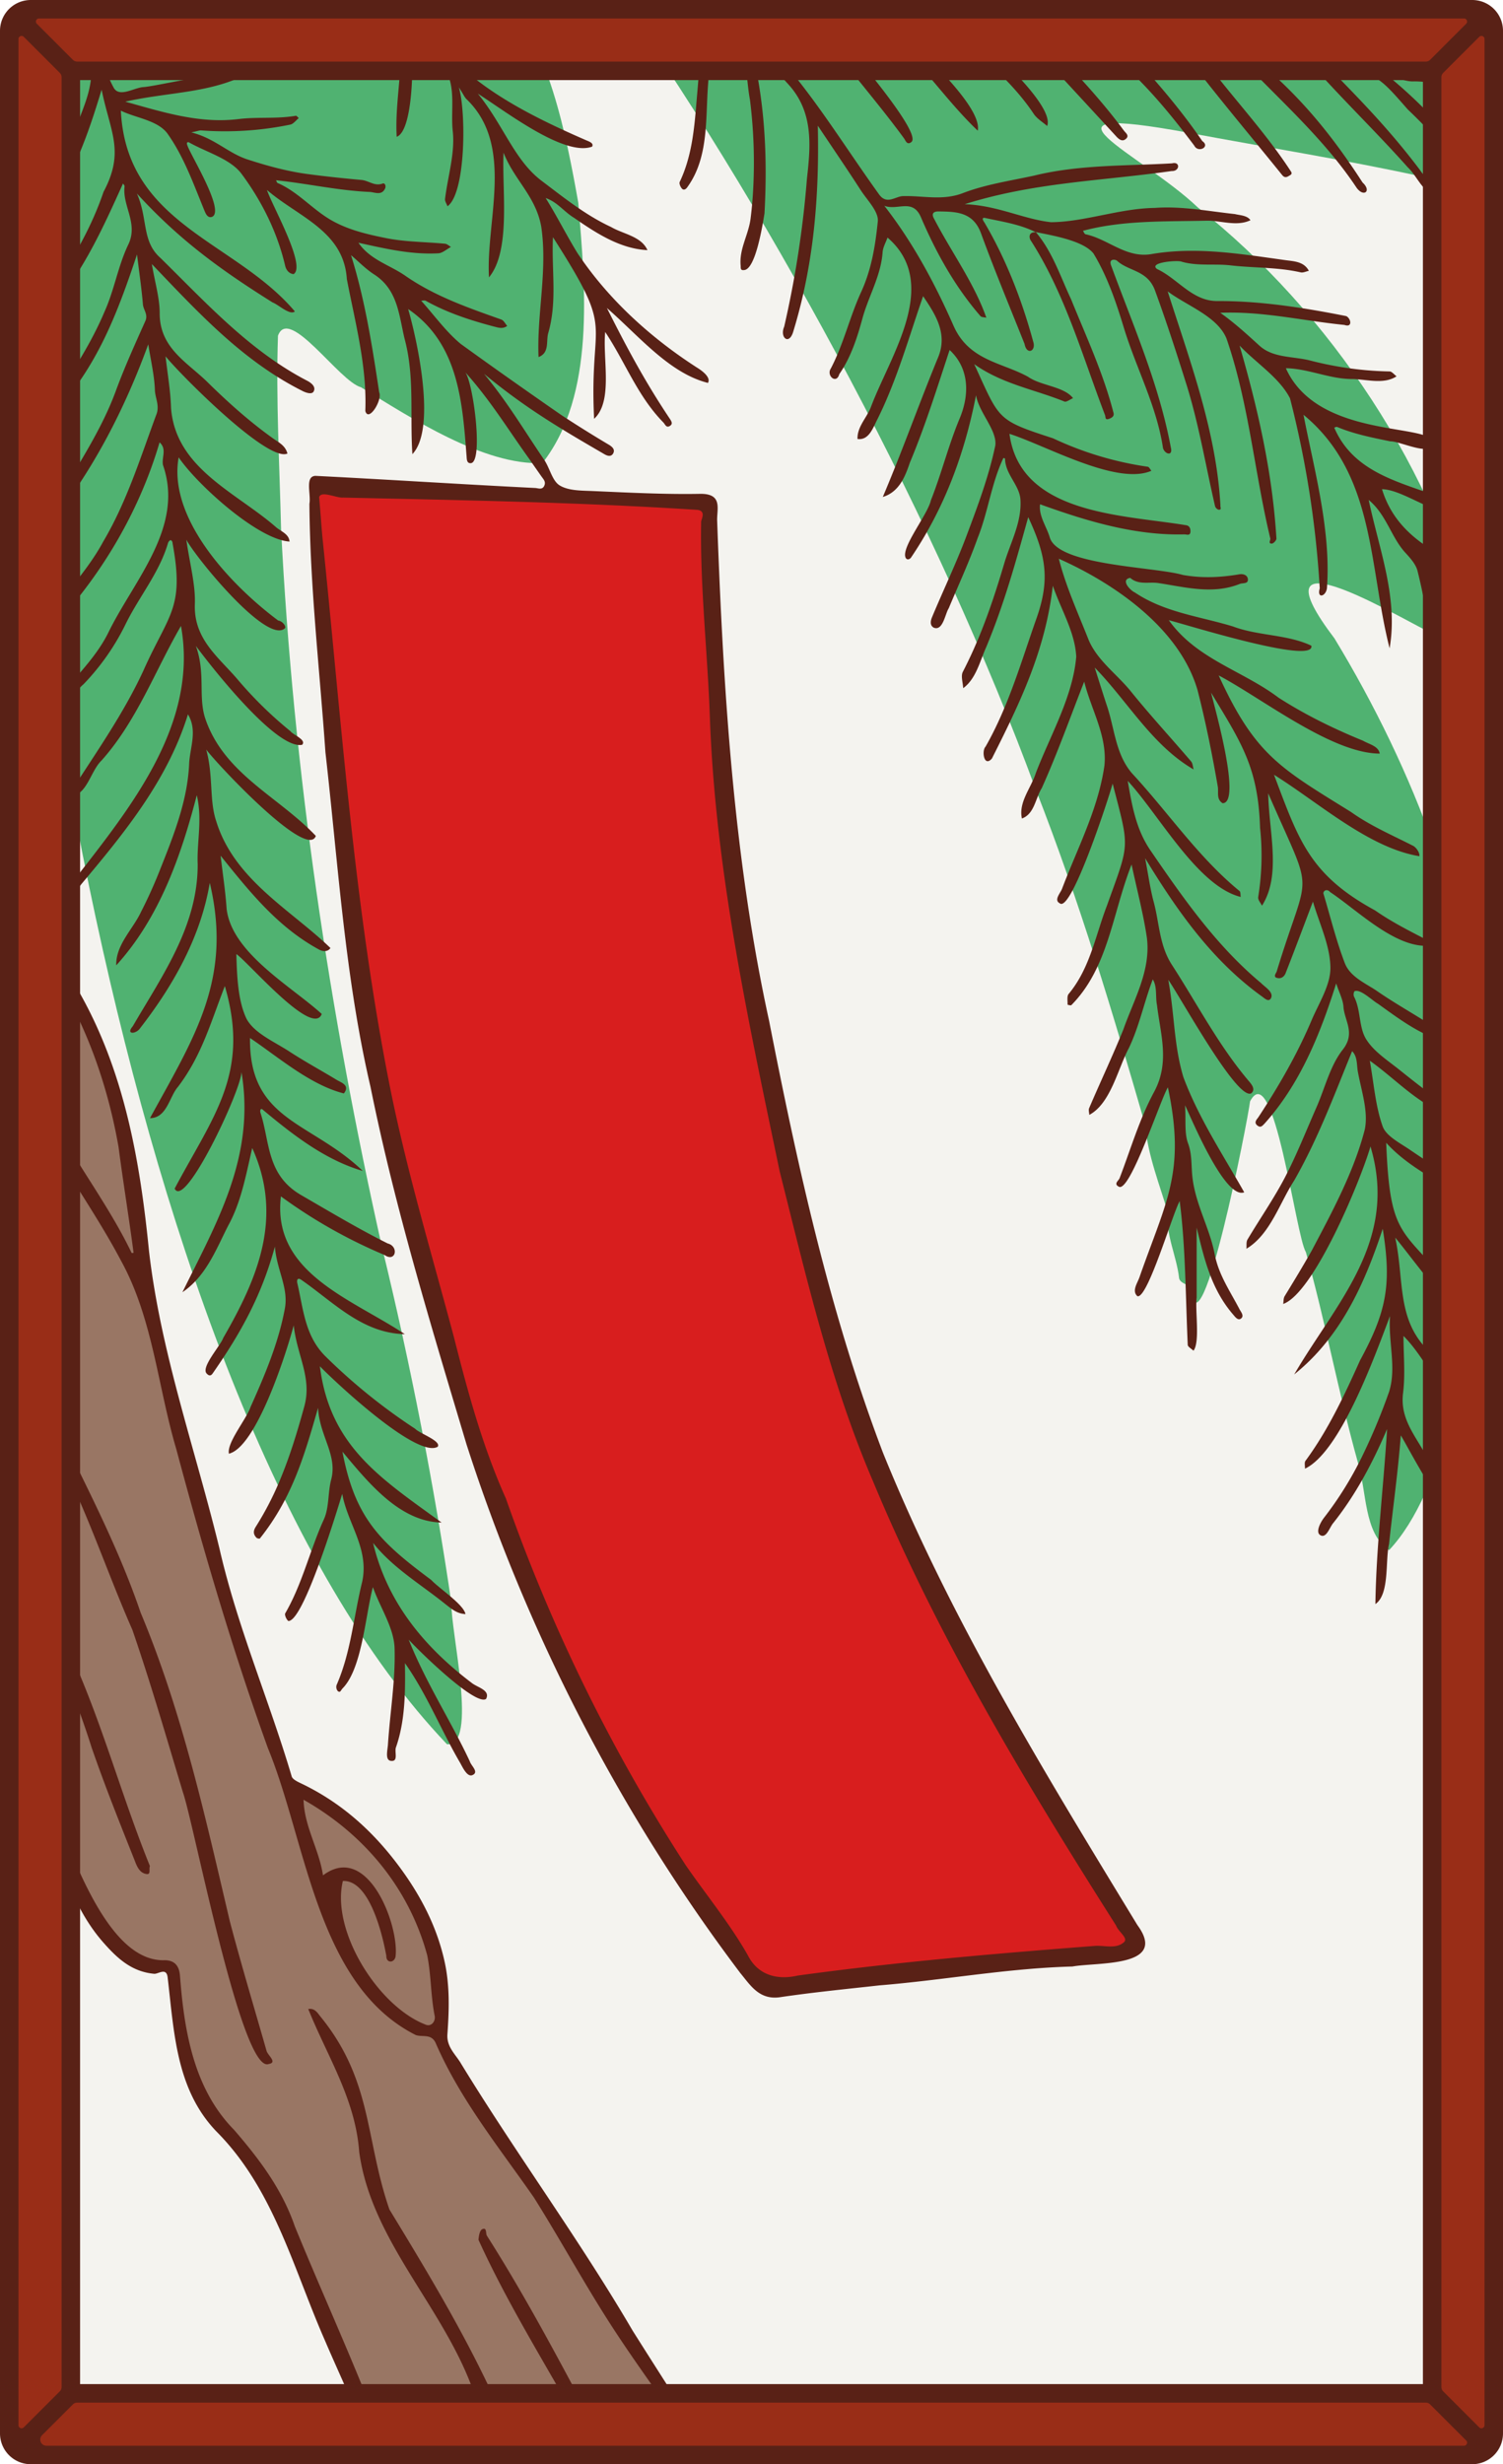
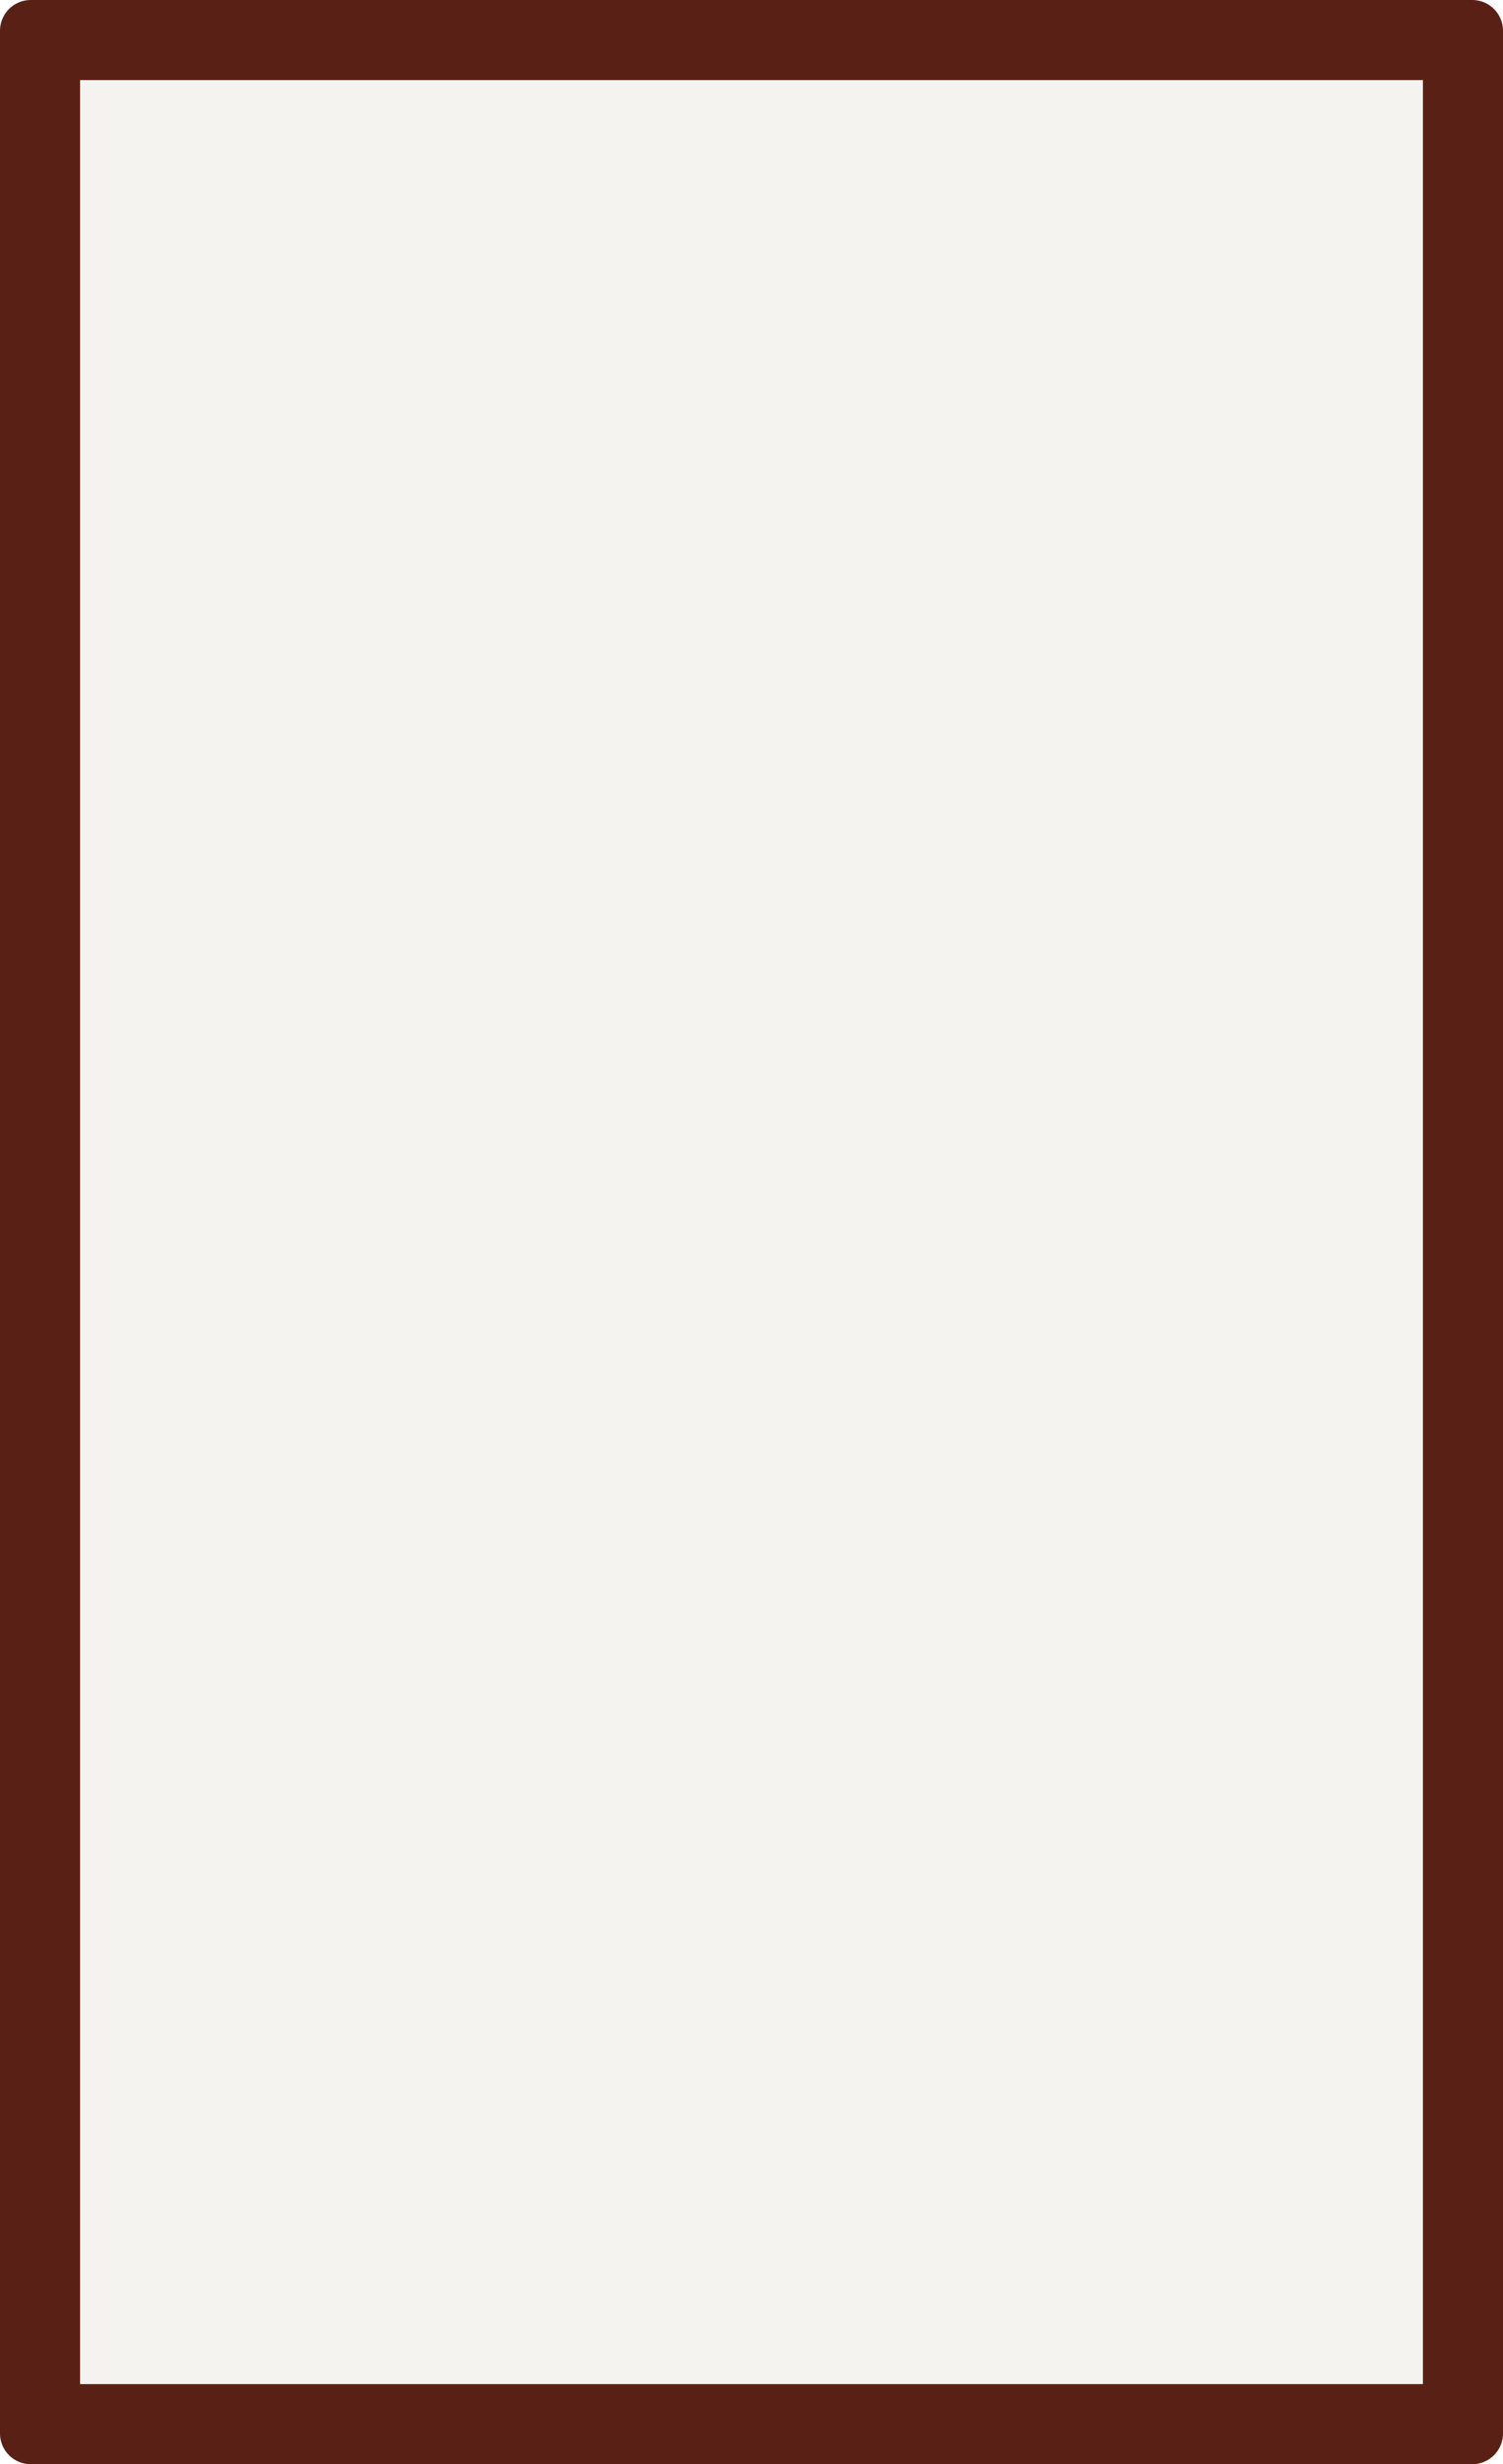
<svg xmlns="http://www.w3.org/2000/svg" viewBox="0 0 976 1600" width="976" height="1600">
  <defs>
    <style>.cls-1{fill:none;}.cls-2{fill:#f4f3ef;}.cls-3{clip-path:url(#clip-path);}.cls-4{fill:#50b271;}.cls-5{fill:#997664;}.cls-6{fill:#d81e1e;}.cls-7{fill:#592116;}.cls-8{fill:#992d17;}</style>
    <clipPath id="clip-path">
-       <path class="cls-1" d="M960,22V1578a6,6,0,0,1-6,6H22a6,6,0,0,1-6-6V22a6,6,0,0,1,6-6H954A6,6,0,0,1,960,22Z" />
-     </clipPath>
+       </clipPath>
  </defs>
  <g id="Paper_Backing" data-name="Paper Backing">
    <path class="cls-2" d="M960,22V1578a6,6,0,0,1-6,6H22a6,6,0,0,1-6-6V22a6,6,0,0,1,6-6H954A6,6,0,0,1,960,22Z" />
  </g>
  <g id="Wikipedia_Cropped" data-name="Wikipedia Cropped">
    <g class="cls-3">
-       <path class="cls-4" d="M290.25,1132.52C77,908.58-8,304,0-4,51.1-.32,280.87-7.72,326.58-3.08c29.7,32.65,41,90,48.93,134.68,4.58,54.7,11.33,124.85-23.27,169.07-38,1.67-85.32-29.29-117.8-49.22-14.06-3.68-46.81-53.23-53.93-33.47-1.4,41.09,1,83.33,2,125.19,7.9,157.08,31.15,313.4,65.61,466.85,18.58,76.24,34,155.55,45,230.81C292.59,1059.12,310.67,1134.36,290.25,1132.52Zm611.79-126c-16.7-11.19-14.3-37.95-20.42-57.51C869.15,904.31,860.39,856.86,848,813c-6.65-10.68-20.76-127.19-36.26-97.88C810.12,728.4,780.48,879.71,773,838.9c.57-5.67-6.16-4.57-7.31-8.86-1.58-14.54-9-28.78-7.14-42.15-5-17.23-13.4-38.06-14.84-57.28-21-72.59-42.55-145-70.94-217.54C609.37,340.92,504.34,145.45,403.08,0c-2.57-8.93,48.75-1.8,51.36-4,4-.1,4.25,6.13,8.6,5.89C482,8.73,503.11.61,523.19,7.81c14.88-3.9,31.9-2.14,47.46,3.92,37-7.8,77.24,7.12,114.36,5.61,17-1.25,30.88,11,46.48,6.18,19.72-2.94,32.74,15.32,48.51,5.56,63.11,13.86,129.31,9.55,190.82,33.59,17.71-4.17,6,51.92,9.18,58.71-1.89,10.12-48.19-7.4-58.76-7.18-49.59-10.74-99-18.56-149-27.92C660.54,65.71,741,99.56,777.84,134.71c85.57,67.71,155.49,172.14,180.22,279.46-7.92,22.89-18.17,1.5-30.38-4-28-14.32-113.87-65.14-61.11,4.36,25.93,42.7,48.56,89.25,64.8,135.69C974.71,651.25,973.41,930.64,902,1006.52Z" />
      <path class="cls-5" d="M394.13,1604c-37.59.41-109.24-.34-147.5,0-10.52-2.87,4.91-12.76-1.82-19.45-17.95-47.78-38-90.85-57.14-137.74-12.16-40.13-46.22-60.18-61.93-97.19-10.47-14.6-6.4-65.84-18.92-72.9-13.24.91-24.45-7.83-30.68-14.32-25.42-25.76-31.95-59.62-45.41-91C19.5,1148.45,14.14,1117.49-4,1100.62v-91c2.51-9.86-4.79-416,2.51-424.32,30.47,17,47.53,58.6,61.74,88.6,21.29,46.56,21.74,82.67,29,128.73,5.08,16-4.76,12-2.85,22.06,17.45,38.41,20,73.71,32,115.26,19.52,74.9,42.95,148.44,68.79,221.46,64.92,21.64,102.54,97.1,99.4,163.55,46.92,82,99.43,159,151.6,237.75C486.17,1627.21,453.53,1597.45,394.13,1604Z" />
      <path class="cls-6" d="M507.88,1287.67c-33.87-5.35-42.71-52.35-65.95-74.42a1122.65,1122.65,0,0,1-117-238.57C262.6,810.3,232.38,632.67,216.75,468c-3.45-43.78-8.74-87.22-12.36-130.8-2.43-16-1.78-24.36,18.42-18.1,76.74,1.71,153.14,3,229.71,7.95,12.54-7.22,5.88,80,9.91,91.34,3.52,87.43,11,171.81,31.2,259,31.29,208.19,119.6,401.43,237.25,574.79,16.43,25.7-40,12.34-52,17.67C621.53,1274.31,565.81,1280.71,507.88,1287.67Z" />
      <path class="cls-7" d="M978.14,66.57c-1.77,3.28-5.91.59-8.43-.06-17.27-5-33.42-14-52.2-13.65-4.63.08-9.31-2.1-16.53-3.86a317.42,317.42,0,0,1,63.46,70.1c1.14,2.68,6.43,5.58,2.42,8.5-3.72,2-3.26-1.69-4.51-3.23C947.25,105.71,931.52,87.62,914.1,71c-18.89-21.52-21.05-24.78-51.42-27.23C885.28,66.74,903.73,86,922,110.28c3.31,4.93,8.24,8.79,7.33,15.39-6.59-3.44-9.7-11.91-15.14-17-18.7-21-38.93-40.7-57.82-61.57-8.36-7.78-27.52-5.41-41-8.6,28.7,23.61,49.64,49.33,69.43,80,6.07,5.58.77,9.83-3.9,3.37-19.34-29.16-45.24-52.68-69.38-77.51-9.4-10.61-20.82-7.31-31-11.19-.69-.26-1.62.11-2.44.18,18.85,26.41,42.14,50.22,60,77.66,1.31,1.76.39,2.35-.77,3-1.59,1-3,1.74-4.71-.34-16.38-20.32-33.22-40.41-49.38-60.88-15.13-19.19-33-26.18-55.74-25.24,19,20.09,37.57,41.13,53.27,64.08,5.42,3.68-2.72,7.95-5.26,2.88C762.84,77.7,749.67,61.38,734.3,46.65c-7.78-7.45-14.42-17.45-24.1-21-11.34-4.2-24.4-3.76-37.34-5.41,20.32,21.59,39.85,41.41,56.9,64.49,1.17,1.58,3.74,3.25,1.49,5.33s-4.36.72-6.32-1.41c-20.24-22-40.6-44-60.84-66-6.56-6.78-26.62-3.32-37.09-5.47,11.61,10.14,58.17,50.75,53,64.63-3-2.61-6.65-4.74-8.76-7.92C658.86,55.27,642,41,625.91,26.07c-6.86-3.76-4-10.92-10.44-11.35-12.07-.48-24.14-1.27-37.65-2,13.44,14.69,60.41,55.35,57.1,72.13C615.08,66,599.17,42,578.49,23.19c-13.1-13.11-29-12.95-45.55-14.09,7.2,9.47,67.87,77.53,58.7,83.26-2.73,2-3.61-1.17-4.65-2.6-16.73-22.92-35.72-44.19-52.21-67.09C518.55.13,497.84,13.2,476,7.5c41.28,35.25,64.22,76.09,94.72,118.56,5,7.22,10.63,1.46,15.51,1.29,13-.43,25.8,3.15,39.14-2,14.63-5.61,30.55-7.94,46-11.29,29.37-7.24,59.76-6.28,89.74-8,5.41-1.38,5.09,5.24-.3,5-46.16,6.53-89,7.27-134.38,21.52,21.47.79,38.19,9.77,56.08,11.69,21.71-.15,44.81-9,67.36-9.27,17.52-1.3,34.75,2.14,52.07,4,3.39.84,8,.84,10.07,4-9.24,4.35-19.39,0-28.9.31-26.57.58-54.11-.35-79.88,6.55.55.78,1,2.1,1.68,2.25,14.64,3.05,26.28,15.7,42.82,12.87,20-3.43,39.82-2.19,59.59.21,9.19,1.11,18.38,2.48,27.56,3.75,5.89.78,11.89,1,15.05,6.9-1.78.37-3.71,1.39-5.32,1-15-3.42-30.29-2.79-45.42-4.53-10.58-1.23-21.31.63-31.84-2.39-2.19-1.14-21.89.33-16,4.75C765,181,774.5,196,791.17,195.45c28,0,55.6,4.36,83,9.79,3.08,1.43,4.37,7.65-1.12,5.75-27.23-2.73-53-9-80.64-7.89C802.14,210,810,217.33,818,224.58c8.91,8,21.88,6.67,32.94,9.54,6.76,1.75,13.64,3.19,20.57,4.3a217,217,0,0,0,30.82,2.75c1.53,0,3,2.06,4.55,3.16C898.34,250,886.71,246,877,246.1c-14.21-.28-28-6.85-42-7,21.36,47.52,98.6,34.77,95.75,49.5-3.08,7.49-21.09-2.06-28-2.05-11.69-2.41-23.39-4.69-34.49-9.34-.47-.2-1.23.28-1.85.44,14.27,33.16,50.62,36.44,79.4,49.56,1.81.76,4.47,3.53,2.82,4.84-12.54,6.13-36.65-14.28-51.2-14.41,10.1,33.09,41.29,45.1,70.21,57.43-10.4,4.13-27.66-5.36-39.33-9.76,13.62,31.34,36.8,60.5,41.76,94.59-12.62-23.31-24.93-46-37.44-69.11,3.49,14.77,4.47,29.82,7.11,44.66.33,6.36,5.53,26.63,1.12,30.13-9.71-30.14-12.47-63.39-20.27-94.48-.93-4.37-4.57-8.5-7.8-12-9.42-10.13-12.3-24.72-24-34.5,6.79,32.38,19.21,63.2,13.58,96.33-13.61-53.08-9.11-113-55.91-151.61,6.75,35,18,75,15.22,112.54C861,387.37,855,389,857,382A648.29,648.29,0,0,0,837.68,258.6c-6.94-13.45-21.76-22.67-32.73-34.21,12,41.48,21.31,82.39,23.92,125.28.06,1.11-1.91,3.28-3,3.29-2.65,0-.63-2.24-1-3.44-10.31-43-13.88-87.77-28.45-129.78-6-14.46-25.86-21.25-38.17-30.56,14.51,45.44,31.62,91,34.26,139-.21,1.14,1.1,2.91-1.2,2.76A3.5,3.5,0,0,1,789,328.6c-6.11-26.44-10.53-53.4-18.63-79.2-6.38-20.31-13-40.71-20.35-60.8-4.91-13.34-17.09-12.3-24.7-19.34-1-.88-5.68-1.54-3.72,3.34,14.21,38.69,31.12,77.13,38.68,117.87,1.57,6-3.91,4.52-5.07.44-4.15-27.61-17.6-52.19-25.56-78.57-5-16.48-10.74-33.25-19.6-47.78-6.55-8.23-26-11.56-37.45-13.87a.58.58,0,0,1,.1.12c-10.34-5.18-21.72-6.86-32.84-9.25-3.22-.69-.92,2.45-.62,2.89,14.16,24,24.43,50.65,31.67,77.29,2.09,6.4-4.23,9-5.59,1.6-9.52-23.9-19.44-47.65-28.27-71.81-5.14-14.05-16.27-14.09-27.76-14.25-1.27,0-5.36.26-2.68,4.84,11,21.25,26.15,41.94,33.89,64.18-1.31-.34-3.19-.24-3.85-1.09C620,186,607.79,163.92,597.83,140.62c-5.46-11.89-15-3.72-23.57-7,18.61,23.89,32.9,50.56,44.89,77.8,10.05,22.85,31.43,23.81,48.5,33.26,8.32,5.86,23.14,6.15,29.16,13.83-1.91.79-4.3,2.76-5.65,2.2C672,252.89,651,249.47,632.63,236.44c16.69,36.17,14.15,36.14,51.16,48.14a217,217,0,0,0,61.56,18.49c.88.13,1.54,1.71,2.3,2.62-22.55,9.76-68.74-16.6-92.14-24,7,52.39,73.39,52.5,114.38,59.29,2.44.2,3.3,2.13,3.15,4.33-.18,2.76-2.48,1.68-3.85,1.67-32.37.83-63.71-8.7-93.8-19.55-1,7.62,4.27,14.5,6.35,21.68,5.77,18.22,67.63,18.81,86.32,24.19,12.35,2.23,24.47,1.66,36.67-.4,2.88-.48,5.53.69,5.62,3.38.09,3-3.3,2.08-5.3,2.88-17.77,7.05-35.56,2-53-.6-5.85-.87-12.78,1.41-18.1-3.33-6.47,1.06-.29,8,3,9.47,19.27,13,42.29,15.52,63.79,22.09,16.19,6.12,35.41,5.1,50.82,12.47C854.14,432,768.67,405,759,402.71c18.14,25.42,47.69,32.52,71.31,50.33,17.37,11.15,35.81,20.14,54.89,27.95,3.78,2.23,9.94,3.4,10.76,8.32-31.22-.1-76.09-35.69-104.58-50.76,23.69,51.89,40.14,60.23,86,88.72,12.71,9.05,26.75,15,40.41,22,1.79,1,4.3,4.32,3.87,6.65-32.83-5.35-65.5-34.9-94.36-52.86,15.93,42,22.77,64.74,65.66,88.08,11.35,7.92,23.57,13.94,35.73,20.26.62.32.75,1.58,1.1,2.41-22.31,3.38-48.08-22.71-65.95-34.51-1.83-2.18-4.31-1.41-4.5.71,4.51,15,8.36,30.84,14,45.51,3.4,8.46,12.5,12.52,20,17.36,17.16,12,36.5,21.54,52.68,34.58-19-1.67-36-14.85-51.27-25.76-3.6-2-11.46-9.9-15.23-8.06a4.11,4.11,0,0,0-.33,3.3c4.67,8.89,3,20.07,8.06,28,4.91,7.79,13.57,13.38,21.05,19.34,14.62,11.66,29.27,23.34,45.79,32.43-27.22-2.45-43.85-23.29-64.58-38,2.62,14.66,3.62,29.27,8.32,42.57,2.26,6.39,11.18,10.79,17.68,15.24,15.05,10.29,30.61,20,45.8,30,2.38.81,5.42.33,6.25,3.72-4.9,1-8.79,1.7-12.69-1.17C936.11,768.23,914.57,758,900.15,742c2.65,66.33,11.11,53.75,49.83,102.75,1.78,4,12.08,9,7.67,13-10.88,1.43-41.19-41.91-51.65-54.16,5.84,26.45.93,51.72,20,71.8,12.49,13.13,22.24,28.77,33.08,43.26.68.91.62,2.38.9,3.59-22.92-9.82-31.47-37.62-48.6-54.82,0,12.36,1.27,25-.3,37.31C908.73,924,922.88,935.8,929,951.46c2.63,8.37,18.05,23.89,16.83,30.33-8.21,3.79-31-41.49-36.19-49.79-1.89,24.47-5.07,46.48-7.64,70.52-2.57,10.8.51,32.56-8.87,39,.58-38,5.26-75.7,7.61-113.66-9.42,22-20.47,42.95-35.43,61.61-2.24,3.22-4.27,9.51-8,7.26-3.27-2,.32-8.54,2.52-11.35a228.13,228.13,0,0,0,24.45-39.27,392.56,392.56,0,0,0,17.75-42.45c4.89-15.55-.53-31.77.58-49.18-10,26.54-32.3,88.38-55.21,99.12.08-1.73-.51-4,.35-5.11,14.81-20.13,25.29-42.66,35.46-65.28,17.34-31.84,20.5-49.46,14.69-85.36-11.76,35.77-27.41,70.49-57.49,94.56,27.15-46.52,67.88-86.49,49.54-148-6.48,22.26-36.68,95.11-56.68,102.24.29-1.7.11-3.68.94-5.05,6-9.79,11.94-19.59,17.58-29.58,13.23-25.05,27.49-51.4,34.48-78.74,2.38-11.69-2.23-24.94-4.51-37.36-.83-4.57-.17-9.84-3.74-13.4-11.52,28.26-22.27,57.16-37.63,84-9.53,14.67-15.59,35.07-31,44.28.19-2-.25-4.37.67-5.93,8-13.46,17-26.38,24.26-40.24,7.71-14.78,13.81-30.34,20.53-45.6,5.56-12.63,8.83-27,17.09-37.5,8.49-10.77,1.08-18.75.46-27.84-.32-4.68-2.79-9.21-4.73-15.15-10.35,32.9-23.43,65.3-46.51,91-1.34,1.33-2.41,2.89-4.5,1.37-2.85-2.08-.37-4.22.52-5.57,13.13-20,25.14-40.7,34.48-62.79,4.8-11.34,12.49-23.09,12.27-34.53-.27-14.37-7.31-28.61-11.35-42.63-5.95,15.68-11.73,31.15-17.76,46.52-.78,2-2.75,3.81-5.45,3.06-2.67-.53-1-2.77-.38-4,21.35-70.32,25.14-45.23-5.46-115.89.4,24.92,8.68,53.1-4.06,73-.86-1.9-2.69-3.75-2.45-5.57a167.79,167.79,0,0,0,1.22-45c-1.21-39.13-12.07-55.12-31.81-87.78,2.36,9.8,20.06,71.87,7.47,71.79-4.18-2.66-2.46-7-3.11-10.81-3.64-21-7.83-41.87-13.15-62.63-11.7-40.35-54.43-69.45-90.07-85.29,4.54,17.95,12.63,35.64,19.47,53,5.86,13.43,18.36,22,27.39,33.23,12.52,15.5,26.06,30.18,39,45.33,1.1,1.29,1.14,3.48,1.68,5.26-27.07-15.72-42.74-44.15-64.23-66.15,2.69,8.45,5.3,16.92,8.1,25.33,4.86,14.62,5.46,30.88,16.08,43.29,23.43,25.25,43.1,54.6,69.85,76.46.78.6.54,2.53.77,3.85-28-7-52.69-52.93-73.37-75.38,3,17.69,5.8,32.2,15,45.51C768.51,583.43,790,614.24,819,638.38c2.51,2.65,8.52,5.94,6.19,10-1.56,2.26-3.81,0-5.51-1.24-32.6-23.41-55.16-55.58-76.08-89.9,2,10.18,3.18,19.48,5.6,28.45,3.67,13.63,3.61,28.15,11.79,40.76,16.26,25.1,30.06,51.84,49.44,74.89,1.93,2.29,5.31,5.83,2.09,8.55-9.16,4.84-45.45-61.59-53.87-73.7,4.14,22.84,3.54,42.35,9.83,63.27,9.87,26.44,25.84,50.59,39.48,74.69-12.3,4.72-33.1-45.11-38.41-56.49.62,10.16-.51,18.1,1.94,24.71,2.72,7.34,2,14.85,2.83,21.94,2,17.79,11.21,33,14.49,50.15,2.52,13.24,10,23.94,16,35.46,1,1.95,3.29,4.41,1.11,6.17-2,1.59-3.83-1-5.14-2.53-14.16-16.38-18.78-36-23.71-56.46,0,16.06,0,29.82,0,45.49C776,851,779.34,871.51,775,877c-1.29-1.26-3.66-2.48-3.72-3.79-1.42-30.6-1.34-63.31-5.24-93.35-4.66,8.31-20.86,63.72-27.45,61.74-3.91-3.52.25-8.7,1.51-12.78C757.54,779.16,770,760.82,758.39,706c-5.11,8.61-24.77,68.91-31.9,64.48-3.51-1.81-.09-3.86.54-5.5,7.22-18.81,12.84-38.31,22.4-56,10.4-19.29,4.09-37.52,1.89-56.35-1.14-5.51.27-11.82-2.74-16.72C743,650.47,739.87,666.3,733,680.6c-7.16,13.42-11.77,35.89-25.65,43.29-.06-1.46-.62-3.14-.1-4.36,7.29-17.06,15.25-33.88,22.21-51.06,6.81-19.41,18.09-38.47,15.25-59.91-2.3-15.3-6.28-30.35-9.9-47.24-12.53,31.8-15,66.95-39.13,91.32-.24.33-2.44-.22-2.43-.32.09-2.38-.54-5.5.73-7,13.84-16.63,17.31-37.7,24.79-57.19,15-41.86,14.88-36.27,3.75-79.34-2.68,9.79-26.95,84.24-34.35,77.7-4-2.05.4-6.55,1.49-9.41,1.79-4.73,3.69-9.43,5.63-14.12,8.86-21.4,18.51-42.56,21.87-65.74,2-19.37-8.5-36.1-13.11-54.63-9.26,23.57-17.33,46.4-27.54,69.09-4.21,6.72-4.73,16.78-12.91,19.78-2.33-10.7,6-19.81,9.1-29.71,9.35-24.36,24-49.39,26.18-75.42-.84-15.89-9.7-30.09-15.21-46-4.8,41.93-21.3,76-39.57,112.21-5.18,5.86-6.74-5.12-4.12-7.72,14.63-25.64,22.83-54,32.51-81.69,9.46-25.87,7.22-41.67-4.79-67.34-8.32,29.86-15.61,56.34-27.31,84.45-4.07,9-6.6,20.58-14.94,26.59-.14-3.58-1.64-7.86-.21-10.61,4-7.75,7.63-15.68,10.91-23.72,6.2-15.17,11.26-30.75,15.88-46.35,4-13.64,11.57-27,10.62-41.74-.61-9.49-9.87-16.45-10-26.58,0-.16-1-.51-1.07-.45-7.77,16.27-9.94,35.09-16.7,51.91-5.51,15.52-12.46,30.51-18.82,45.7-2.37,3.68-3.73,14.85-9.67,12.56-2.81-1.5-2-4.77-1.18-6.74,7.33-17.61,15.64-34.86,22.35-52.72,7.25-19.3,14.59-38.81,18.77-58.88,1.21-9.89-10.6-21.24-12.53-32.57-7.41,38-20.53,73.28-42,105.08-.8,1.37-2.65,2.24-3.65.53-3.42-6.45,14.29-28.07,16.34-37.4,6.93-17.45,11.45-35.87,18.7-53.18,6.58-15.74,6.15-32.66-6.54-44.42-7.89,23.9-15.84,49.4-25.8,73.12-3.12,9.2-7,19.07-17.59,22.31,12.59-29.63,23.54-60.56,35.86-90.51,6.7-15.82-2.21-28.71-9.68-39.87-9.17,26.41-16.9,54.23-29.58,79.74-2.86,5.37-5.42,14-13,13-.36-7.95,6.17-13.89,8.8-21.07,12.47-33.16,45.37-79.85,10.67-109.71-1.11,3.19-3,6.32-3.19,9.57-1.1,15.36-9.18,28.54-13.12,43-3.4,12.54-7.52,25.26-15,36.08-1.86,6.82-8.57,1-5.51-3.64,8.29-15.83,12.27-33.5,19.68-49.65,6.78-14.75,9.27-30.4,10.83-45.88.64-6.36-6.86-13.74-11.14-20.34C550.14,109.85,541,96.53,531.06,81.6c1,45.87-2.54,89.68-15.84,133.34-2.65,9.69-9.08,4.28-6-2.8A659.64,659.64,0,0,0,524,116c2.45-21.37,4.29-43.12-11.85-61-7.94-8.8-16.14-17.36-24.91-26.78,9.46,36.72,11.23,73,9.2,110.32-1.18,7.06-5.78,37-13.51,36.83-2.36.29-1.84-1.73-2-3.13-.93-10.74,5.18-19.9,6.48-30.4q1-8,1.5-15.86A325,325,0,0,0,487,64.79c-3.77-20.16-.95-49.29-23.26-58.67-5.71-2-2.37,7.7-1.93,9.49,2.31,9.35.19,18.17-.66,27.23-4.3,26.16,1.52,56-14.74,78.59-.83,1.25-2.33,2.52-3.69.92-.91-1.07-1.81-3.24-1.32-4.25,7.73-16.28,9.38-33.68,10.82-51.15,1.85-22.29,4.28-44.56,2.22-66.95-.8-2.8-.23-9.81,4.34-6.27C469.55,4.33,482.76-2,494.65-1c28.08,2.44,56.29,2.89,84.45,4.48C649.66,9.87,720.41,14.15,790.2,27c37.14,6.32,75.13,9.52,112.06,16.35,18.14,4.77,37.79,2.94,54.76,13C961,59.75,981.17,61,978.14,66.57ZM738.62,1250c20.26,27.6-26.14,23.9-42.23,26.85-42.07,1.1-83.44,8.83-125.31,12.24-21.51,2.4-43.08,4.5-64.48,7.67-13.56,2-19.29-7.74-25.86-15.66-77.88-103.17-138.23-220.32-177.83-343.38C280,861,256.47,784.31,240.62,705.81c-16.65-71.43-21-144.67-29.3-217.37-3.74-53.72-10-107.45-10.4-161.33,1.15-6.12-3.11-17.85,3.92-18.14,47.6,2.4,95.14,5.53,142.74,7.88,1.88.1,4.45,1.38,5.78-1.31s-.4-4.26-1.79-6.23q-3.94-5.61-7.84-11.25c-14.14-19.65-25-37.79-41.57-56.32,5.3,7.29,11.9,58.86,3.45,59-2.85.1-2.43-3.2-2.71-5.5-2.69-35.34-5.58-72.54-37.85-94.57,6.19,21.49,18.35,77.81,2.75,94.2-1.69-24.87,1.56-50.13-5-74.62-3.72-15.14-4.28-32-19.75-42-5.6-3.6-10.33-8.54-15.1-12.56,9.06,28.89,13.73,58.84,18.28,89,2.25,5.07-6.94,19.8-9,12.14,1.13-29.11-6.59-57.45-12-85.65-2-31.23-31.52-40.27-51.86-57.82,3,9.52,25.72,49.25,17.31,54.62-3.2-.3-4.92-2.89-5.53-5.51-5.12-21.87-15.27-42-28.2-59.47-7.36-9.95-22.69-14-34.46-20.68-1.76-.15-1,1.61-.62,2.59,2.75,7.19,24.16,42,15.91,45.85-2.56,1-3.92-1.35-4.82-3.53-7.21-17.44-13.47-35.54-24.48-50.87-6.64-8.41-20.38-9.76-30-14.5,3.64,74.05,74.31,84.57,113,130.36-3.28,2.74-10.75-4.52-14.43-5.82-33.45-21-60.39-40.36-88.15-70.75,7.26,16.23,3,31,15.28,41.82,29.58,29.06,57.87,60.35,95.25,79.72,2.5,1.32,5.84,3.73,4.32,6.86-1,2.12-4.35,1.24-6.94,0-38.94-19.45-67.43-50.4-98.2-82.6,2,12,5.1,22,5.09,32,0,22.69,17.88,31.71,31.14,44.77s26.87,25.21,41.86,36c4.08,3,8.52,4.82,9.95,10.25-12.72,6-69.47-51.17-79.13-63.1,1.23,11.18,3.22,22.33,3.55,33.54,2.94,39,41.75,54.56,67.64,76.92,3.35,3.18,8.87,4.58,9.31,9.8-20.53-1.24-60.14-37.12-72-54.66-7.14,39.71,33.91,83,64.63,105.94,2.33.27,5,3.06,4.54,4.85-11.19,11.52-57.56-45-64.19-57.32,2.26,15.87,6,28.92,5.54,41.79-.87,22.74,15.37,34.41,27.7,48.86a257.82,257.82,0,0,0,34.4,33.71c1.75,2.4,10.57,5.55,7.56,8.8-16.32,3.28-57.06-48.15-69-64.18,6.49,18.17,1.3,33.2,6.21,47.45,12.29,35.85,47.76,50.54,71.68,75.89-5.64,15.94-64.56-47.08-71.18-56.09,4.73,17.19,1.89,32.94,6.5,46.53,11.69,38.15,48.86,57.79,74.19,82.37-2,2.79-5.41,2.21-7.73.81-26.65-14.58-44.79-37.38-63.61-60.77,1.36,11.73,3.14,23.13,3.91,34.59,3.43,28.68,42,50.19,61.77,68.17-5.9,15.6-48.11-34.1-55.46-38.88.4,13.85.92,30.07,6.57,41.93,5,9.45,18,14.88,28,21.41s20.32,12.1,30.43,18.24c3,1.84,8.53,3.38,5.27,8.28a3.53,3.53,0,0,1-.49.61c-21.93-5.58-42.43-23.54-60.92-36-.64,54,39.52,54,73.26,86.34-24.4-7.13-45.21-23.31-64.53-39.42-2-2.06-2.29.39-2,1.42,6.33,19,3.76,40.54,26.56,53.71,18.55,10.73,36.93,21.76,56.1,31.35,7.52,1.92,5.22,12.5-2,7.52a331.78,331.78,0,0,1-67.31-38.06c-6,49.59,45.77,66.42,80.44,89.43-27.55-.53-46.15-20.64-67-35.11-2.68-2-3.26,0-2.78,2.06,3.92,16.71,4.85,34.28,18.42,47.62a378,378,0,0,0,58.11,46.89c2.79,3,17.15,7.91,14.6,11.67-13.38,7.73-65.93-41.41-76.49-52.27,6.5,52.17,39.92,73,79,101.45-27.21-.47-47.75-26.15-64.36-46,8.2,43.21,24.35,58.49,57.61,83.25,5.13,5.5,21.17,16,22.29,22.21-5.55-.24-9.11-3.41-13.2-6.6-15.93-12.82-34-23.42-46.8-39.62,9.27,39,33.72,68,64.38,91.15,3.69,2.79,11.89,4.54,9,10.16-6.94,4.74-43.81-31.33-50.24-38.5,11.22,28.12,27.12,52.26,39.63,78.92.91,3.11,6.18,7,1.84,9-3.28,1.53-6.09-4.28-7.92-7.67-12.61-21.48-21.62-44.66-36-65,.28,18.58.23,37.44-5.89,54.85-.92,3.12,1.79,9.29-3.29,8.61-3.85-.52-2.08-7-1.85-10.58,1.36-21.08,5-42.08,4.28-63.23-.7-13.17-9.51-26-14.05-39-4.9,18.28-7,53-19.77,65.84-1,1-1.39,3.16-3.14,1.54a4.2,4.2,0,0,1-.67-3.82c9.37-21.35,11.07-44.55,16.59-66.88,4.76-21.58-9.41-37.7-12.93-57.24-3.62,11.73-25.21,83-35,82.55-1.28-1-2.58-4-2-5,8.16-14.06,12.94-29.51,18.5-44.64,2-5.5,4.14-11,6.57-16.3,3.53-7.75,2.53-17.44,4.77-25.93,4.22-16-7.7-28.39-8.53-46.56-9.25,32.5-17.22,59-37.75,84.81-.23.3-1.74.05-2.2-.4-2.14-2.15-2.25-4.4-.54-7.09a200.73,200.73,0,0,0,16.45-32.12c6.11-14.88,10.79-30.36,15.12-46.14,5.11-18.65-4.74-32.86-6.89-52.56-5.5,20.48-24.64,79.14-42.08,83.3-1.48-7.13,11.3-22.27,14-30.22,9.27-20.71,18.23-41.69,22.37-64.25,2.37-13.53-5.4-25-6.51-40-8.67,31.89-22.12,56-40.16,82-.94,1.47-2.16,2.52-4,.57-4.36-3.82,8.85-18.16,10.63-23.3,22.61-39.13,39.06-78.58,18.8-123.28-4.24,18.47-7.28,35.19-15.51,50.23-7.64,14.83-14.23,32.93-29.81,43.41,22.47-45.63,47.49-88.15,38.34-143,0,11.42-36.72,89.67-43.39,75.73,24.91-47,49.22-74.85,32.59-131.5-9.41,24.26-15.06,45.16-30.42,65.41C110,711.94,108.42,726,97.4,726c28.77-52.61,53.69-90.13,38.82-152.79-5.86,35.12-23.66,66.59-45.22,94.38-2.72,4-9.52,4.26-4.8-1.23,19.2-33,42.28-65.09,42.17-105.18-.63-14.29,3.17-28.93-.58-44.88-10.31,39.83-24.47,79.89-52.3,110.48-.4-13.31,10.85-23.41,16.12-34.78,4.11-8,7.84-16.25,11.23-24.59,9.18-23.17,19-46.68,20-71.91.62-10.53,5.47-21.24-.79-31.68-13.12,42.48-41,76.7-69.15,110.16-1.49,2-3.61,4.77-6.37,2.5-3-2.45.74-3.87,1.87-5.41C84.94,524.1,129,470,117.52,406.44c-16.64,28.63-28.62,61.63-51.6,87.37-6.77,6.48-9,20.5-18.3,23-1.35-2.7,0-5.61,1.89-8.1C65,484.81,81.2,461.31,93.18,435.3c16.38-36.76,26.68-40.17,18.91-82.36-.07-1.89-1.47-3.49-2.92-.57-5.57,19.28-18.66,34.8-27.4,52.46a152.79,152.79,0,0,1-27.6,39.52c-4.9,3.86-14.82,19.69-20.79,18-1.13-2,.16-3.56,1.45-5.26,11.73-15.42,26.52-28.44,35.35-46,16.54-34.16,49.72-68.62,35.66-109.12-1-5,2.71-10.4-2.22-14.73-13.87,47.28-40.68,91.32-74.95,125.73a1.87,1.87,0,0,1-1.63-.77c-2-5.58,2.31-8.68,5.1-12.06,11.43-16.33,25.44-30.88,34.92-48.53,15.23-25.75,24.08-54.34,34.39-82.23,2.43-5.83-.67-10.8-.87-16.13-.35-9.67-2.68-19.26-4.3-29.68C80.22,267.52,59,308.15,29.53,344c-.15-1.25-1.06-2.75-.53-4,15-29,34.79-55.18,46.15-86,5.66-15.46,12.51-30.51,19.23-45.56,1.93-4.32-1.27-7.19-1.58-10.84-.83-10-2.3-19.94-3.83-32.39-12.45,37.34-24.7,69.5-49.77,98.45-4.86,5.67-7.77,15.41-17,15.39,16.07-24.88,34.09-49.16,45.74-76.82,6.31-14,8.76-29.72,15.39-43.49s-4-25.06-2.44-37.7c.07-.59-.65-1.27-1-1.91-12.39,27.42-24.67,54.8-44.18,78.31-1.7,2.19-3.43,5.55-7.1,2.39-4-3.42.18-4.83,1.7-6.95,15.18-21.2,28.45-43.37,36.92-68.29,14-26.32,4.35-38.79-1.24-66.35C58.42,82.93,44.09,130,21.09,141.07c.27-2-.2-4.68.92-6,12.72-15,20.13-32.83,26.77-50.94,5.69-15.53,13.83-30.81,9.1-48.34C55,25,46.43,18,40.32,9.29,38.71,7,33.78,6.1,35.78,2.49c1.94-3.95,6.38-.61,8.1.88,30.86,18.5,67.53,20.89,102.64,21.54,2.68.13,6.2-.2,6.19,3.2,0,3-3.32,2.45-5.8,2.63-29.69,2.63-59.38-1.95-86.76-11.14,4.26,12.21,7.31,25.62,13.63,37.26,3.51,6.46,12.31.63,18.61-.26,9.84-.41,57.57-13.05,61.17-5.34C131,60.53,106.92,60.28,81.35,66c25.37,7.09,48.44,14.4,73.68,11.3,12.18-1.5,24.77,0,37.07-2.13.54-.09,1.27,1,1.91,1.51-1.83,1.46-3.47,3.81-5.51,4.23a210,210,0,0,1-57.87,3.77c-1.1-.08-2.24.42-6.42,1.28,15.15,3.77,23.93,13.49,36.54,17.58,13,4.21,25.93,7.75,39.38,9.53,11.52,1.53,23.1,2.74,34.68,3.79,4.6.42,8.49,4.27,13.65,2.31,1.49-.56,2.36,1.59,1.59,3.24-2.22,4.78-6.84,2.4-9.8,2.23-20.49-.87-40.79-5.5-61-7.6.34.61.53,1.57,1,1.78,12.62,5.43,21.63,16,33.08,23.09s24.61,10.14,37.48,12.72c12.47,2.5,25.44,2.41,38.18,3.62,1.34.13,2.57,1.37,3.86,2.1-2.83,1.45-5.67,4.16-8.49,4.14-17.68.93-34.85-3.2-51.6-6.87,7.6,11.14,20.31,14.39,30.35,21.38,19.1,13.3,40.77,20.79,62.41,28.47,1.57.56,2.57,2.72,3.84,4.14-2.19,1.64-4.4,1.51-7,.83-15.89-4.13-31.44-9.06-45.86-17.12-.84-.47-2.17-.06-3-.06,8.55,9.51,16.07,20.11,25.75,28.1,21.49,15.54,43.44,31,65.25,46.12Q379.9,279.59,395.77,289c1.68,1.11,3.9,2.87,2.34,5.5s-4.42,1.12-5.75.34c-28.73-16.7-51.11-29.84-78.05-52.13C330.2,262,340,278.94,353.58,298.86c3.53,5.4,5.07,13.42,9.89,16.34,5.69,3.45,13.92,3.32,21.1,3.62,23.31,1,46.65,2.25,69.95,1.83,14.88-.26,11,9.69,11.16,17.17,3.95,108.78,10.48,218.62,33.8,325.25,18.57,94.78,39.51,189.76,73.9,280.21C617.05,1051.12,678.36,1151,738.62,1250Zm-13.89.21C666.24,1158,609.09,1063.27,567,962c-27.8-64.63-43.53-133.39-60.7-201.43C486.06,663.47,464.68,566.2,461,466.71c-1.45-42.72-6.49-85.4-5.69-128.12.18-1.62,3.47-7.22-3-7.57-76.36-4.95-153-6.25-229.49-7.95-4.38.39-14.42-4.76-15.58-.2.82,8.94,1.38,17.9,2.22,26.83,12.21,117.88,20.26,236.44,43.13,352.88,11,56,27.54,110.65,42.2,165.73,9.09,35.86,18.53,70.77,33.74,104.7a1120.7,1120.7,0,0,0,116.71,238c13.52,19.55,28.81,38.15,40.42,58.6,6.53,12.94,19.21,16.17,32.31,13.12,63.89-8.77,128.14-14.28,192.4-19.22,6.43-.7,14.32,2.38,19.64-2.59C732.69,1258.26,726.13,1254.19,724.73,1250.21ZM695.54,194.35c-7-14.9-12-30.64-22.8-43.53-5.17-.41-4.57,3.91-3.17,5.67,22.18,34.68,33.36,74.83,48,113.05.45,1.22-.12,3.36,2.48,2.45,2.06-.72,3.76-1.82,2.94-4.25C716.47,242.4,705.4,218.66,695.54,194.35ZM463.7,1599.43c-7.21,6.88-24-29.57-28.77-34.4-14.08-20-28.39-39.88-41.45-60.53-16.15-25.53-30.69-52.07-46.76-77.65-22.6-32.49-47.87-63.63-63.78-100.26-2.83-6.41-8.8-3.67-13.06-5.3C205.64,1288.84,199,1195.7,174,1135.14c-23-63.73-42-128.73-59.5-194.16-12.09-40.71-15.12-84.47-35.8-122.2C54,771.94,17.89,729.68,4.52,677.83,3.2,676.09.85,674.7.85,672.56a4.4,4.4,0,0,1,1-2.58c.43-.59,2.24-1,2.47-.76,13.77,16.36,18.12,38.71,29.53,56.62,15.87,29.85,37.2,57.57,51.65,87.74l1.24-.13c-3-22.9-6.77-45.71-9.75-68.61-9.93-57-34.32-114.75-76.47-155.27-2.19-1.67-3.61-4.71-.53-6.34,1.72-1,3.7-.42,5.6,1.16C25.71,601.14,40.36,621.28,52,645.15,80.87,696.45,91,754.2,96.73,812.05c7.57,66.2,30.22,129.25,45.83,193.64,11.59,50.59,32.11,98,46.82,147.6.54,2.24,4.64,3.92,7.38,5.26,25.5,12.46,45.7,30.71,62.59,53.54,13.94,18.84,24.4,39,29.38,61.72,3.39,15.45,2.93,31.32,1.8,47-.6,8.39,5.49,13.23,8.91,19.18,35.81,58.57,76.64,113.91,111.34,173.24,17.37,27.55,35,54.92,52.52,82.39C464,1596.67,466.39,1597.38,463.7,1599.43ZM282.29,1309c-2.63-13-2.23-26.29-4.87-39.44-11.78-43.53-41-78.76-80.31-101,.51,17.56,10.08,32.1,12.63,49.1,29.21-22,49.63,32.8,47.11,52.83-.94,4.23-6.12,4.28-6-.63-2.42-13.47-10.86-49.38-28.2-48.54-7.81,32.25,22.72,81.21,53.53,93.18C280,1316.22,282.87,1312.58,282.29,1309Zm112.08,282.21c-25.15-47.07-49.56-94.56-78.22-139.63-.84-1.37.17-5.67-3.08-4.12-1.57.74-2.19,4.44-2.35,6.85,22.24,48.9,52.71,95.06,77.88,142.91,2.37,6.78,7.9,3.29,6.28-3.76C395,1594.06,395,1592.46,394.37,1591.23ZM260.24,33.24c.06,18.5-3.72,37.23-2.64,55.58,11.67-4.21,11.46-58.21,8.31-72.42C272.47,25,276,32,281.59,36.44,298.4,49.62,292.2,68.76,294,85.06c1.6,14.33-3.21,29.36-5,44.1-.18,1.5,1,3.18,1.6,4.77,11.91-8.65,12.14-61.21,7.37-77.21,3,4.61,3.7,6.47,5,7.69,31.35,30.18,12.38,78.78,14.57,115.67,14.46-17.63,8.26-57,9.46-80.94,6.82,17.6,20.79,28.09,24.43,47.81,4.3,28.62-2.93,56.9-1.71,84.89,7.09-2.71,4.89-9.86,6.18-15.19,6.14-20.91,2.15-40.93,3.18-62.64,41.51,65,23.33,49.48,26.71,117.93,12.51-11.39,5.43-39,7.21-56.38,13.12,19.71,20.92,41.55,37.77,58.75,1.16,1.22,1.84,3.67,4.17,2.28s.95-3.22,0-4.71c-15.77-23.6-27.68-45.65-40.83-71.89,21,18.34,40.51,42.31,65.6,48.63,2.14-3.54-3.79-7.92-7-9.88-30.29-19.48-57.82-44.5-77.74-74.45-7.05-11.45-13.18-23.76-20.63-35.7,7.66,2.6,11.74,8.77,18.41,12.83,14.12,9.76,29.8,20.13,47.68,21-3.94-9-15.79-10.43-23.56-15-16.6-7.68-30.84-19.21-45.23-30.07C334,104,326.85,81.08,310.31,60.82c18,11.43,56,41,74.19,34.4,1.29-2.39-2.15-3.37-4.14-4.27-35.87-15.65-79.92-37-101.12-71.5,22.17,5.94,44.05,15.43,67.36,17.89,6.53.83,12.69,3,18.7-1.19-10.68-8.53-25.95-6.3-38.48-10.71C305.44,17.47,280.54,15,262.46,0a2.68,2.68,0,0,0-3.94,0c-3.27,2.69-.77,6.56-.49,9.86C258.69,17.67,260.5,25.48,260.24,33.24Zm74.35,1560a15.09,15.09,0,0,1,.66-2.09c-21.05-55.35-51.83-106.37-82.38-156.58-16-46.46-10.85-83.89-45.23-125.79-2-2.75-3.8-4.9-7.47-4.34,12.27,30.57,30.55,58.31,33.08,92.69,7.88,58.55,56,101.91,74.82,157.41,6.95,15.09,13.11,30.92,21,45.5,1.46,2.74,7.27,3.77,7.1,0C336,1598,334.25,1595.22,334.59,1593.2Zm-86.06-10.13c-17.41-46.48-38.32-91.72-57.08-137.56-8.34-24.24-23.11-43.7-39.43-62.63-26.14-26.53-32.39-64-35.12-99.78-.4-5.8-2.71-10.67-10.75-10.36-50.89.16-76.25-131.2-100.81-172.39-.83-5.9-6.59-3-4.93,2.28,5.32,21.67,14.08,42.18,22.89,62.43,14,32.21,19.42,68.34,43.67,96,9.11,10.37,18.44,19.12,33.12,20.47,2.67.24,7.8-4.23,8.73,2,4.25,35.64,5.37,72.85,31.62,100.28,37.17,37.27,49.88,88.67,70.44,135.52,10.4,24.34,22,48.18,30.77,73.2.83,2.34,1.43,6.64,5,6.64C256.73,1599.34,249.61,1588.21,248.53,1583.07ZM40.31,950c17.43,34.76,29.93,72.56,45.66,108.27,12,34.83,22.21,70.24,32.84,105.54,7.13,20.42,38.25,183.11,55.68,176.34,5.86-1-.54-5.52-1.39-8.51-8-28-16.44-56-23.85-84.13-16-67.92-30.9-135.94-57.95-200.5-16.67-49-42-94.36-63.81-140.95-3.14-6.58-19.2-50.17-24.82-45-3.73,3.08,1.46,11.51,2.71,15.22C18.33,900.23,26.51,926.34,40.31,950Zm19.23,184.77c8.44,24.44,18.06,48.49,27.63,72.52,1.45,3.63,3,8.75,7.9,9.5,3.1.48,1.47-2.94,2.28-5.18-24-59.16-38.48-123.22-72.76-177.66-6.29-10.2-13.78-19.65-20.81-29.39a4.32,4.32,0,0,0-6.15-1.19c-2.57,2.25,1.73,4.1,2.37,6.25C26.38,1048.15,45.49,1090.34,59.54,1134.79Z" />
    </g>
  </g>
  <g id="Red_Japanese_Frames" data-name="Red Japanese Frames">
    <path class="cls-7" d="M0,20V1580a20,20,0,0,0,20,20H956a20,20,0,0,0,20-20V20A20,20,0,0,0,956,0H20A20,20,0,0,0,0,20ZM924,1548H52V52H924Z" />
-     <path class="cls-8" d="M952.1,15.41,928.69,38.83A4,4,0,0,1,925.86,40H50.14a4,4,0,0,1-2.83-1.17L23.9,15.41A2,2,0,0,1,25.31,12H950.69A2,2,0,0,1,952.1,15.41ZM40,1549.86V50.14a4,4,0,0,0-1.17-2.83L15.41,23.9A2,2,0,0,0,12,25.31V1574.69a2,2,0,0,0,3.41,1.41l23.42-23.41A4,4,0,0,0,40,1549.86ZM936,50.14V1549.86a4,4,0,0,0,1.17,2.83l23.42,23.41a2,2,0,0,0,3.41-1.41V25.31a2,2,0,0,0-3.41-1.41L937.17,47.31A4,4,0,0,0,936,50.14ZM925.86,1560H50.14a4,4,0,0,0-2.83,1.17l-20,20a4,4,0,0,0,2.83,6.83H950.69a2,2,0,0,0,1.41-3.41l-23.41-23.42A4,4,0,0,0,925.86,1560Z" />
  </g>
</svg>